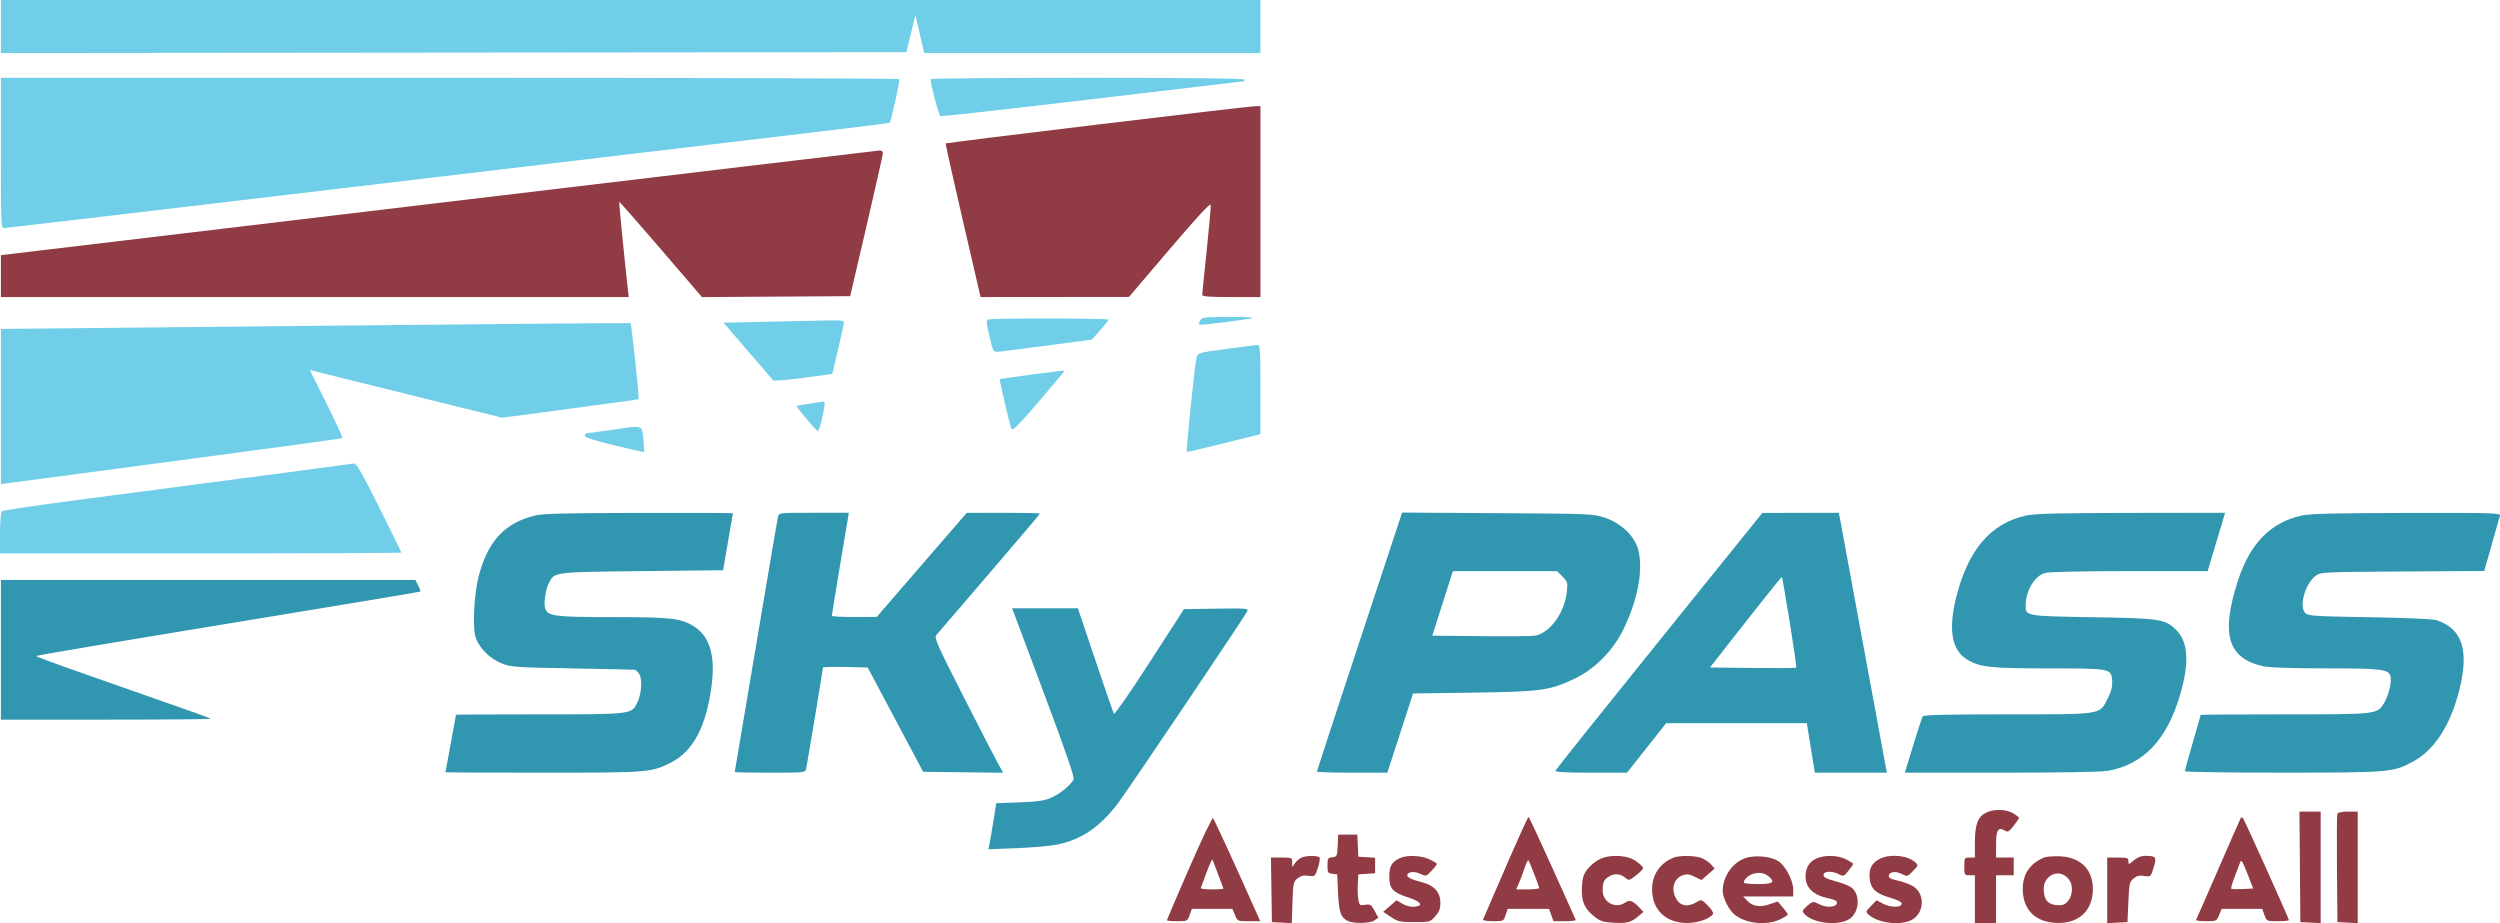
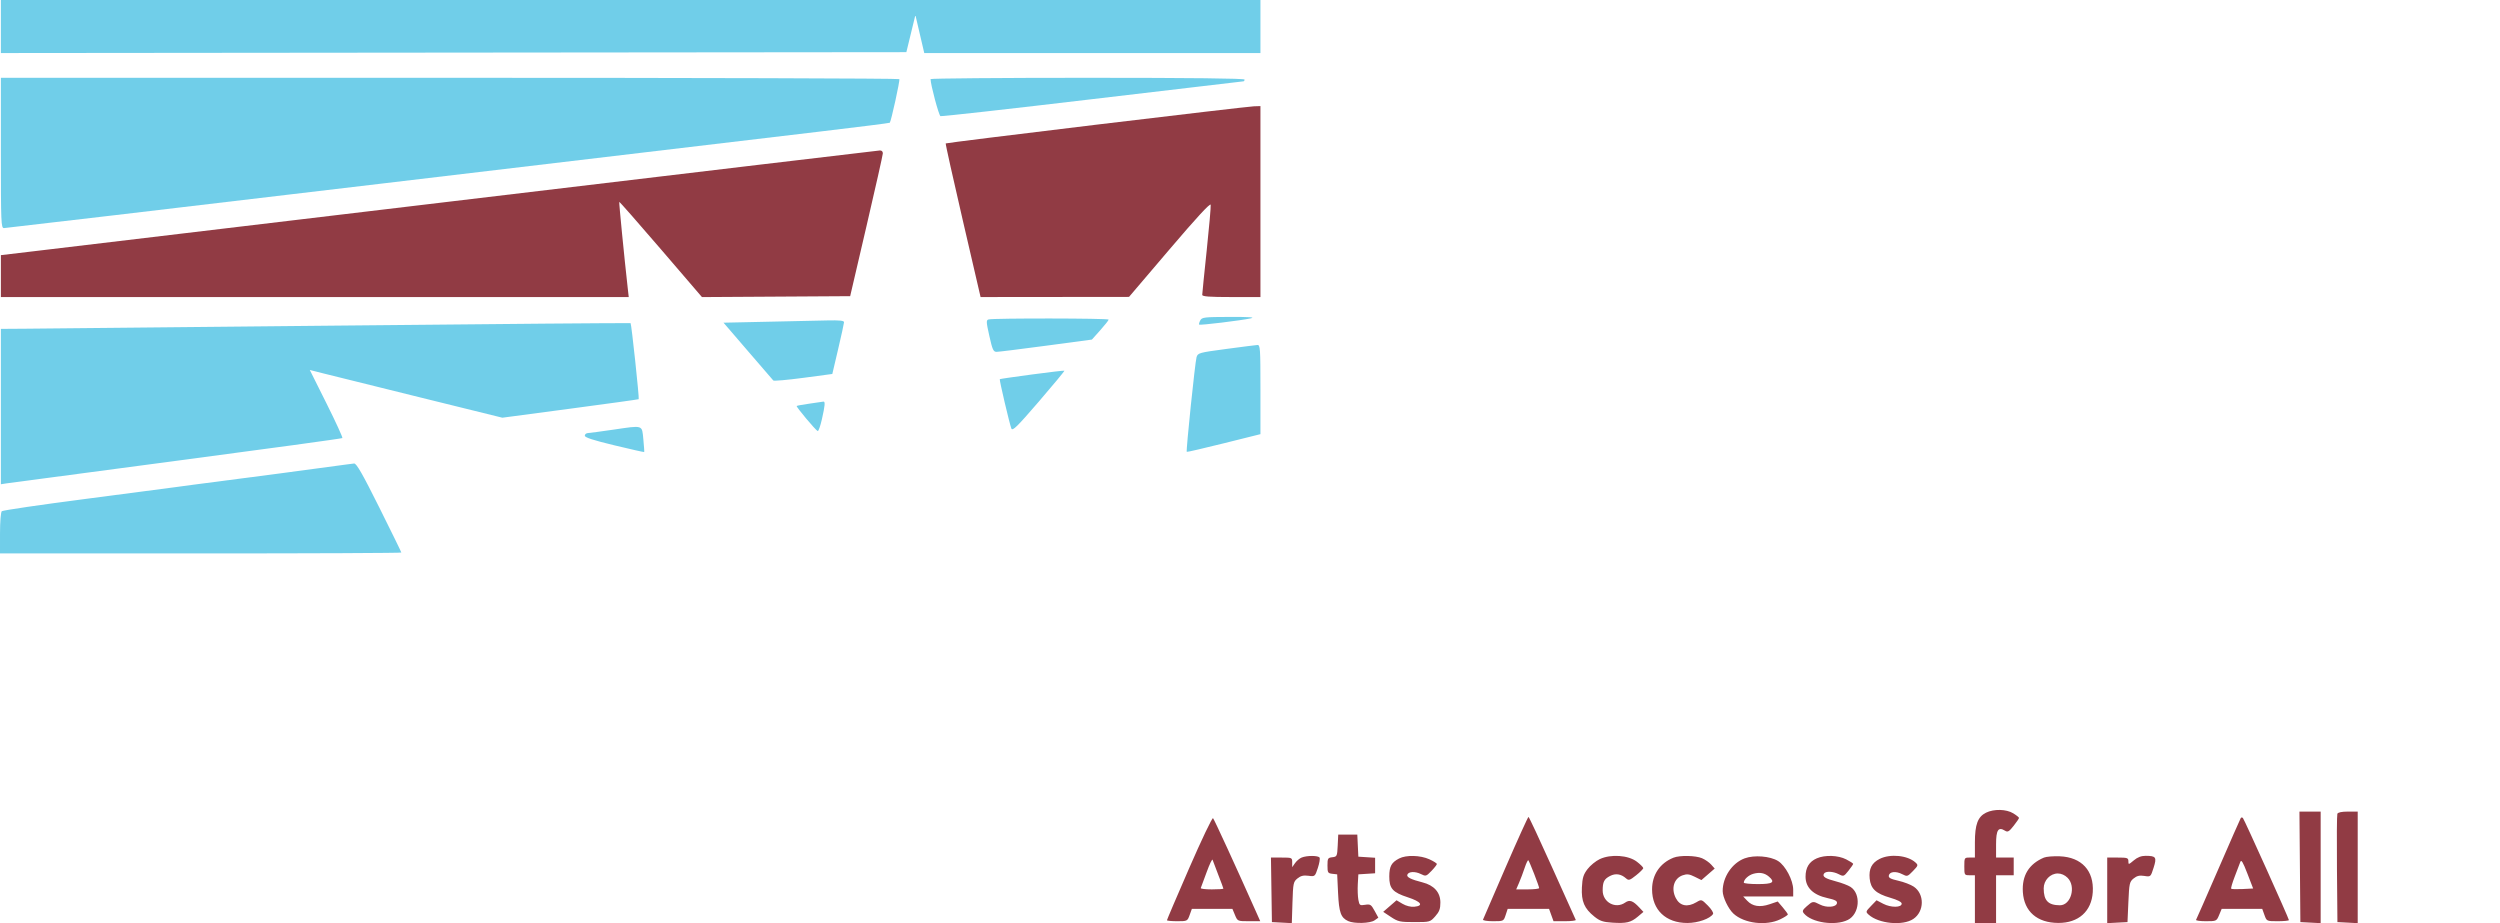
<svg xmlns="http://www.w3.org/2000/svg" width="937" height="346" viewBox="0 0 937 346" fill="none">
-   <path fill-rule="evenodd" clip-rule="evenodd" d="M200.519 193.216C189.213 195.963 182.875 202.779 179.42 215.906C177.751 222.247 177.065 234.462 178.152 238.47C179.254 242.527 183.391 246.795 188.002 248.628C191.544 250.036 192.976 250.137 214.884 250.523C227.612 250.748 238.078 250.984 238.144 251.049C238.209 251.113 238.729 251.635 239.301 252.208C240.769 253.68 240.621 259.426 239.024 262.955C236.827 267.805 237.376 267.734 202.012 267.734C184.909 267.734 170.913 267.809 170.91 267.9C170.908 267.991 170.017 272.837 168.932 278.669C167.847 284.501 166.956 289.347 166.954 289.438C166.951 289.529 183.399 289.604 203.505 289.604C243.236 289.604 244.028 289.541 251.444 285.815C259.932 281.549 264.881 271.993 266.8 256.162C268.094 245.486 265.829 238.306 260.035 234.717C255.197 231.72 251.341 231.285 229.601 231.285C207.739 231.285 205.251 230.959 204.304 227.967C203.715 226.107 204.489 220.901 205.706 218.543C207.88 214.329 207.182 214.419 240.604 214.055L271.013 213.723L272.843 203.12C273.85 197.288 274.685 192.442 274.698 192.351C274.711 192.26 258.878 192.21 239.513 192.24C211.886 192.284 203.49 192.494 200.519 193.216ZM291.59 193.676C291.398 194.497 289.442 205.903 287.243 219.025C285.043 232.147 281.474 253.286 279.313 266C277.151 278.715 275.382 289.228 275.382 289.361C275.382 289.494 281.327 289.604 288.593 289.604C301.752 289.604 301.806 289.598 302.144 288.112C302.524 286.449 308.441 250.819 308.441 250.196C308.441 249.979 312.215 249.885 316.826 249.987L325.212 250.172L346 289.272L375.994 289.629L374.043 286.137C372.97 284.216 367.115 272.858 361.032 260.897C351.139 241.444 350.072 239.031 350.928 238.034C351.453 237.42 360.408 226.994 370.825 214.865C381.243 202.735 389.767 192.67 389.767 192.498C389.767 192.326 383.593 192.192 376.047 192.2L362.328 192.215L328.607 231.21L320.177 231.247C315.541 231.268 311.752 231.062 311.758 230.788C311.764 230.514 313.204 221.718 314.958 211.238L318.147 192.185H305.042C291.995 192.185 291.936 192.192 291.59 193.676ZM509.539 240.456C500.757 267.045 493.572 288.981 493.572 289.201C493.572 289.423 499.513 289.604 506.774 289.604H519.977L529.607 259.915L552.087 259.599C577.605 259.24 580.836 258.799 590.069 254.416C597.722 250.784 604.497 243.963 608.44 235.924C613.925 224.743 616.038 213.143 613.935 205.771C612.512 200.786 607.542 196.074 601.611 194.084C597.105 192.573 596.595 192.551 561.277 192.333L525.506 192.113L509.539 240.456ZM621.873 240.173C600.616 266.527 583.112 288.431 582.973 288.847C582.79 289.397 586.411 289.604 596.268 289.604H609.814L624.473 271.048H677.193L680.213 289.604H707.239L706.853 287.781C706.641 286.779 702.747 265.68 698.2 240.894C693.652 216.109 689.762 195.01 689.555 194.008L689.177 192.185L660.521 192.255L621.873 240.173ZM759.406 193.217C746.205 196.085 737.716 205.954 733.243 223.631C730.223 235.564 731.409 243.313 736.802 246.873C741.625 250.057 745.397 250.503 767.606 250.514C791.271 250.525 791.328 250.536 791.627 255.159C791.769 257.362 791.344 259.062 789.974 261.77C786.83 267.982 788.407 267.732 752.299 267.733C729.436 267.734 720.971 267.938 720.626 268.499C720.366 268.92 718.753 273.84 717.041 279.434L713.928 289.604H750.08C773.006 289.604 787.669 289.342 790.156 288.89C803.516 286.463 812.286 277.127 817.187 260.113C820.562 248.398 820.135 240.763 815.86 236.35C811.658 232.014 809.969 231.744 784.35 231.328C758.971 230.914 759.101 230.939 759.222 226.663C759.377 221.181 762.648 215.818 766.488 214.749C768.018 214.323 780.059 214.061 798.191 214.059L827.427 214.055L829.159 208.256C830.112 205.067 831.585 200.146 832.433 197.321L833.974 192.185L798.819 192.238C771.359 192.28 762.733 192.494 759.406 193.217ZM862.62 193.238C851.047 195.777 843.304 203.695 838.784 217.614C832.228 237.801 834.973 246.887 848.494 249.76C850.638 250.215 859.646 250.504 871.702 250.504C892.864 250.504 895.291 250.81 895.981 253.565C896.488 255.591 895.205 260.797 893.527 263.522C890.921 267.754 891.094 267.734 856.296 267.734C838.986 267.734 824.824 267.828 824.824 267.944C824.824 268.059 823.486 272.736 821.849 278.337C820.213 283.939 818.874 288.765 818.874 289.063C818.874 289.36 835.312 289.599 855.404 289.594C895.619 289.583 896.854 289.48 904.252 285.528C912.387 281.182 918.358 272.009 921.733 258.674C925.498 243.797 922.913 235.704 913.369 232.482C911.936 231.998 902.706 231.579 888.155 231.336C867.495 230.992 865.086 230.838 864.046 229.795C861.543 227.283 863.968 218.695 868.014 215.746C869.823 214.428 870.826 214.38 900.485 214.196L931.091 214.005L933.86 204.255C935.383 198.893 936.784 193.983 936.972 193.345C937.295 192.25 935.343 192.189 902.062 192.252C874.658 192.303 865.877 192.523 862.62 193.238ZM585.616 216.081C587.518 217.987 587.615 218.327 587.255 221.824C586.453 229.615 580.906 237.248 575.316 238.255C574.176 238.46 565.049 238.541 555.031 238.436L536.818 238.244L544.536 214.055H583.595L585.616 216.081ZM670.796 233.198C672.292 242.417 673.388 250.088 673.233 250.244C673.077 250.4 665.738 250.448 656.925 250.35L640.902 250.172L654.283 233.098C661.643 223.708 667.757 216.117 667.87 216.23C667.984 216.344 669.3 223.979 670.796 233.198ZM0.331 269.722H39.781C61.479 269.722 79.081 269.572 78.898 269.388C78.715 269.205 76.359 268.278 73.664 267.329C54.721 260.658 46.2 257.667 30.91 252.32C21.365 248.981 13.554 246.082 13.554 245.877C13.554 245.673 45.891 240.214 85.415 233.745C124.938 227.276 157.391 221.867 157.533 221.726C157.674 221.584 157.314 220.545 156.732 219.418L155.675 217.368H0.331V269.722ZM391.155 259.517C399.691 282.314 402.801 291.365 402.372 292.155C401.187 294.333 397.3 297.52 394.099 298.936C391.463 300.103 389.137 300.449 382.114 300.718L373.401 301.051L372.274 308.084C371.654 311.953 370.977 315.836 370.771 316.714L370.397 318.31L381.239 317.889C387.202 317.657 394.1 317.026 396.568 316.488C405.607 314.515 412.289 309.907 419.101 300.948C422.696 296.223 466.99 230.421 467.534 229C467.898 228.05 466.699 227.96 455.845 228.122L443.752 228.303L430.822 248.325C423.529 259.617 417.71 267.996 417.477 267.543C417.249 267.101 414.119 258.02 410.523 247.363L403.982 227.986L379.345 227.972L391.155 259.517Z" fill="#3197B0" />
  <path fill-rule="evenodd" clip-rule="evenodd" d="M0.331 19.884L339.703 19.55L343.087 5.633L346.41 19.881H472.414V0H0.331V19.884ZM0.331 57.324C0.331 83.707 0.404 85.489 1.488 85.489C2.124 85.489 65.424 78.031 142.154 68.917C218.884 59.802 293.267 50.971 307.45 49.292C321.632 47.614 333.349 46.135 333.488 46.007C333.972 45.559 337.354 30.149 337.075 29.656C336.92 29.383 261.09 29.159 168.562 29.159H0.331V57.324ZM348.773 29.65C348.773 31.689 351.88 43.295 352.488 43.529C352.91 43.692 378.537 40.824 409.436 37.155C440.335 33.486 465.807 30.485 466.04 30.485C466.273 30.485 466.464 30.186 466.464 29.822C466.464 29.385 446.408 29.159 407.619 29.159C375.254 29.159 348.773 29.38 348.773 29.65ZM449.855 120.099C449.476 120.808 449.289 121.513 449.44 121.663C449.762 121.986 464.934 120.15 468.778 119.324C470.644 118.922 468.35 118.763 460.983 118.782C451.331 118.807 450.492 118.906 449.855 120.099ZM370.534 119.724C369.587 119.978 369.615 120.598 370.81 125.942C371.961 131.092 372.32 131.878 373.514 131.875C374.271 131.872 382.62 130.837 392.067 129.572L409.244 127.273L412.37 123.777C414.089 121.855 415.508 120.058 415.524 119.785C415.553 119.274 372.423 119.216 370.534 119.724ZM287.33 120.595L271.176 120.944L280.295 131.548C285.31 137.379 289.603 142.356 289.836 142.607C290.068 142.857 295.14 142.41 301.105 141.613L311.951 140.163L314.131 130.885C315.33 125.782 316.326 121.235 316.343 120.779C316.368 120.161 314.738 119.988 309.929 120.098C306.383 120.18 296.213 120.403 287.33 120.595ZM127.278 122.028C67.457 122.641 14.422 123.17 9.422 123.203L0.331 123.264V181.499L2.479 181.163C3.661 180.978 32.38 177.162 66.298 172.685C100.217 168.207 128.128 164.383 128.323 164.187C128.518 163.992 125.849 158.168 122.393 151.245L116.108 138.659L120.866 139.871C123.483 140.537 139.723 144.563 156.954 148.819L188.284 156.556L213.754 153.171C227.763 151.31 239.297 149.708 239.386 149.614C239.656 149.327 236.666 121.341 236.342 121.119C236.177 121.005 187.098 121.414 127.278 122.028ZM459.537 130.796C449.385 132.157 448.954 132.277 448.467 133.868C447.92 135.659 444.466 169.032 444.794 169.36C444.903 169.47 451.162 168.021 458.704 166.14L472.414 162.721V145.974C472.414 130.439 472.331 129.233 471.257 129.304C470.621 129.345 465.347 130.017 459.537 130.796ZM386.791 140.352C380.246 141.225 374.812 142.016 374.718 142.109C374.487 142.332 378.41 159.035 379.064 160.621C379.489 161.651 381.23 159.939 389.377 150.482C394.767 144.223 399.068 139.026 398.935 138.932C398.802 138.839 393.337 139.478 386.791 140.352ZM303.482 151.271C300.937 151.632 298.738 152.031 298.596 152.158C298.297 152.424 305.705 161.271 306.479 161.57C306.764 161.68 307.471 159.683 308.05 157.131C309.214 152 309.35 150.39 308.607 150.525C308.334 150.574 306.028 150.91 303.482 151.271ZM229.761 161.052C225.215 161.718 220.975 162.285 220.339 162.313C219.703 162.341 219.182 162.786 219.182 163.302C219.182 163.969 222.392 165.013 230.246 166.902C236.331 168.367 241.371 169.504 241.446 169.428C241.52 169.353 241.377 167.211 241.126 164.668C240.582 159.149 241.265 159.367 229.761 161.052ZM129.922 174.077C127.278 174.503 85.378 180.043 72.73 181.639C69.821 182.006 66.697 182.428 65.788 182.575C64.879 182.724 50.002 184.674 32.728 186.91C15.455 189.146 1.027 191.261 0.665 191.61C0.303 191.959 0.006 195.66 0.004 199.834L0 207.424L75.209 207.426C116.575 207.427 150.419 207.277 150.419 207.091C150.419 206.906 146.698 199.302 142.151 190.192C135.882 177.632 133.605 173.651 132.73 173.72C132.095 173.769 130.831 173.93 129.922 174.077Z" fill="#70CEE9" />
  <path fill-rule="evenodd" clip-rule="evenodd" d="M411.069 46.713C380.057 50.446 354.58 53.615 354.454 53.756C354.329 53.896 357.217 66.908 360.874 82.673L367.521 111.335L423.156 111.277L438.364 93.427C448.571 81.444 453.634 75.963 453.765 76.754C453.871 77.402 453.202 85.075 452.278 93.805C451.354 102.536 450.597 110.051 450.597 110.507C450.595 111.136 453.218 111.335 461.505 111.335H472.414V39.763L469.935 39.845C468.572 39.89 442.081 42.981 411.069 46.713ZM176.866 74.574C93.409 84.538 19.546 93.351 12.728 94.158L0.331 95.627V111.335H235.649L235.294 108.187C233.997 96.669 231.951 75.844 232.099 75.667C232.198 75.551 239.213 83.531 247.688 93.402L263.098 111.349L318.643 111.004L324.745 84.827C328.102 70.429 330.865 58.128 330.885 57.49C330.907 56.79 330.463 56.355 329.764 56.394C329.128 56.429 260.324 64.61 176.866 74.574ZM744.372 304.589C741.281 306.118 740.193 309.014 740.193 315.715V321.414H738.21C736.27 321.414 736.226 321.487 736.226 324.727C736.226 327.967 736.27 328.041 738.21 328.041H740.193V345.934H748.127V328.041H754.739V321.414H748.127V316.423C748.127 311.061 748.974 309.78 751.481 311.349C752.493 311.983 752.984 311.706 754.699 309.536C755.812 308.127 756.723 306.79 756.723 306.563C756.723 306.337 755.755 305.561 754.574 304.839C751.965 303.244 747.323 303.131 744.372 304.589ZM862.181 345.602L869.785 346V304.183H861.832L862.181 345.602ZM876.035 305.019C875.859 305.478 875.794 314.798 875.891 325.728L876.066 345.602L883.67 346V304.183H880.013C877.679 304.183 876.239 304.486 876.035 305.019ZM445.736 325.318C441.135 335.886 437.372 344.698 437.372 344.902C437.372 345.105 439.098 345.271 441.206 345.271C444.988 345.271 445.052 345.239 445.877 342.952L446.714 340.632H461.903L462.87 342.952C463.833 345.262 463.854 345.271 468.089 345.271H472.342L470.791 341.792C463.024 324.361 455.095 307.102 454.647 306.654C454.346 306.351 450.336 314.751 445.736 325.318ZM564.285 325.123C559.758 335.546 555.955 344.343 555.834 344.673C555.712 345.002 557.4 345.271 559.584 345.271C563.536 345.271 563.558 345.26 564.319 342.952L565.082 340.632H580.582L582.256 345.271H586.55C588.912 345.271 590.732 345.048 590.596 344.774C590.459 344.5 586.499 335.706 581.796 325.23C577.093 314.755 573.081 306.181 572.88 306.177C572.68 306.174 568.812 314.7 564.285 325.123ZM839.823 306.636C839.626 306.955 835.852 315.543 831.436 325.721C827.02 335.899 823.262 344.461 823.085 344.749C822.908 345.036 824.561 345.271 826.76 345.271C830.704 345.271 830.77 345.24 831.725 342.952L832.691 340.632H847.88L848.717 342.952C849.553 345.268 849.559 345.271 853.719 345.271C856.009 345.271 857.883 345.083 857.883 344.855C857.883 344.258 841.224 307.276 840.655 306.611C840.394 306.305 840.02 306.317 839.823 306.636ZM501.373 316.94C501.184 320.91 501.1 321.091 499.358 321.292C497.683 321.485 497.539 321.731 497.539 324.396C497.539 327.06 497.683 327.306 499.358 327.5L501.176 327.709L501.506 334.668C501.857 342.044 502.548 343.966 505.304 345.224C507.595 346.27 513.538 346.1 515.19 344.94L516.605 343.947L515.191 341.361C513.91 339.016 513.58 338.807 511.654 339.12C509.672 339.443 509.503 339.317 509.113 337.232C508.884 336.004 508.789 333.359 508.903 331.354L509.11 327.709L515.391 327.305V321.486L509.11 321.082L508.717 312.798H501.569L501.373 316.94ZM487.858 321.408C487.078 321.723 485.963 322.665 485.378 323.502L484.316 325.022V323.218C484.316 321.454 484.227 321.414 480.333 321.414H476.352L476.712 345.602L484.171 345.995L484.416 338.279C484.646 331.014 484.755 330.486 486.296 329.235C487.511 328.25 488.565 327.993 490.391 328.238C492.828 328.566 492.859 328.541 493.92 325.337C494.509 323.56 494.803 321.801 494.573 321.428C494.073 320.617 489.845 320.604 487.858 321.408ZM524.38 321.763C521.513 323.261 520.725 324.698 520.702 328.464C520.673 333.011 521.96 334.462 527.658 336.313C532.671 337.941 533.731 339.496 530.068 339.848C528.746 339.975 527.003 339.538 525.655 338.741L523.426 337.423L518.423 341.757L521.322 343.68C523.976 345.44 524.718 345.602 530.109 345.602C535.922 345.602 536.021 345.575 537.926 343.438C539.46 341.718 539.855 340.655 539.855 338.251C539.855 334.481 537.493 331.815 533.182 330.723C528.847 329.623 527.157 328.78 527.458 327.866C527.861 326.637 530.359 326.499 532.532 327.585C534.377 328.508 534.541 328.46 536.495 326.44C537.616 325.281 538.533 324.109 538.533 323.835C538.533 323.561 537.268 322.761 535.723 322.058C532.341 320.52 527.023 320.382 524.38 321.763ZM599.615 321.983C598.118 322.684 596.043 324.375 595.004 325.742C593.449 327.784 593.074 329.004 592.896 332.607C592.638 337.818 593.79 340.511 597.568 343.537C599.634 345.192 600.815 345.59 604.327 345.814C609.585 346.15 611.254 345.751 613.89 343.527L615.958 341.783L614.437 340.153C612.01 337.552 610.779 337.119 609.12 338.283C605.537 340.799 600.684 338.195 600.684 333.758C600.684 330.529 601.224 329.463 603.442 328.313C605.511 327.241 607.538 327.538 609.417 329.19C610.436 330.087 610.807 329.977 613.218 328.062C614.688 326.895 615.891 325.683 615.891 325.368C615.891 325.052 614.808 323.967 613.484 322.955C610.285 320.509 603.742 320.05 599.615 321.983ZM627.227 321.46C622.142 323.501 619.197 327.862 619.197 333.349C619.197 341.02 624.359 345.934 632.42 345.934C636.364 345.934 640.958 344.323 642.046 342.559C642.3 342.145 641.442 340.749 640.115 339.419C637.728 337.028 637.722 337.026 635.797 338.165C632.463 340.14 629.624 339.566 628.098 336.608C626.248 333.022 627.388 329.205 630.65 328.065C632.284 327.495 633.143 327.598 635.179 328.607L637.692 329.854L642.669 325.536L641.346 324.046C640.619 323.227 639.067 322.15 637.896 321.653C635.484 320.63 629.561 320.523 627.227 321.46ZM653.909 321.706C649.185 323.452 645.628 328.758 645.663 334.005C645.677 336.271 647.778 340.653 649.698 342.423C653.709 346.119 661.96 347.118 667.254 344.549C668.824 343.788 670.096 342.967 670.081 342.727C670.066 342.486 669.207 341.297 668.172 340.083L666.289 337.878L663.256 338.91C659.602 340.154 656.837 339.716 654.832 337.576L653.348 335.993H672.091V333.472C672.091 329.922 669.191 324.424 666.408 322.7C663.447 320.865 657.468 320.39 653.909 321.706ZM680.937 321.703C678.078 322.95 676.72 325.167 676.72 328.586C676.72 332.631 679.552 335.415 684.857 336.584C687.833 337.24 688.649 337.678 688.488 338.534C688.203 340.044 684.593 340.315 682.084 339.014C679.528 337.689 679.392 337.708 677.153 339.681C675.573 341.073 675.407 341.503 676.117 342.36C678.985 345.823 687.886 347.127 692.588 344.773C696.982 342.573 697.594 335.045 693.592 332.417C692.695 331.829 690.259 330.902 688.178 330.359C684.075 329.287 682.935 328.556 683.626 327.436C684.249 326.426 687.024 326.539 689.188 327.661C690.936 328.567 691.086 328.512 692.792 326.371C693.771 325.141 694.572 323.976 694.572 323.782C694.572 323.588 693.393 322.826 691.953 322.089C688.915 320.536 684.007 320.364 680.937 321.703ZM704.499 321.912C701.527 323.406 700.393 325.634 700.753 329.279C701.13 333.103 703.061 334.907 708.456 336.474C711.189 337.268 712.754 338.071 712.754 338.68C712.754 340.203 708.715 340.238 705.849 338.741L703.326 337.423L701.247 339.572C699.255 341.631 699.218 341.769 700.365 342.809C704.12 346.215 713.165 347.084 717.119 344.42C721.275 341.621 721.363 335.076 717.283 332.32C716.161 331.562 713.55 330.562 711.481 330.098C708.575 329.446 707.767 329.003 707.929 328.151C708.213 326.659 710.587 326.415 712.943 327.636C714.812 328.605 714.94 328.568 716.97 326.468C718.963 324.408 719.009 324.246 717.893 323.234C714.954 320.569 708.448 319.926 704.499 321.912ZM766.075 321.425C760.424 323.82 757.772 328.16 758.167 334.368C758.627 341.627 763.532 345.889 771.46 345.919C779.022 345.948 783.913 341.571 784.371 334.368C784.88 326.35 780.199 321.268 772.003 320.94C769.599 320.844 766.931 321.062 766.075 321.425ZM799.75 322.467C797.793 324.117 797.716 324.13 797.716 322.798C797.716 321.547 797.331 321.414 793.749 321.414H789.782V346L797.385 345.602L797.716 338.086C798.024 331.085 798.159 330.479 799.682 329.244C800.914 328.247 801.905 328.013 803.692 328.299C806.061 328.679 806.069 328.672 807.164 325.241C808.425 321.288 808.089 320.777 804.213 320.761C802.554 320.754 801.14 321.295 799.75 322.467ZM456.624 327.925C457.672 330.595 458.53 332.906 458.53 333.061C458.53 333.216 456.571 333.342 454.177 333.342C451.783 333.342 449.924 333.119 450.045 332.845C450.167 332.572 451.159 329.892 452.249 326.89C453.34 323.888 454.341 321.801 454.475 322.251C454.609 322.702 455.576 325.255 456.624 327.925ZM575.011 327.549C576.037 330.188 576.877 332.572 576.879 332.845C576.88 333.119 574.943 333.342 572.575 333.342H568.268L569.344 330.857C569.936 329.491 570.888 326.961 571.459 325.236C572.03 323.512 572.643 322.247 572.821 322.425C572.999 322.603 573.984 324.909 575.011 327.549ZM840.526 333.21C838.352 333.32 836.429 333.266 836.254 333.091C836.08 332.915 836.669 330.888 837.563 328.584C838.459 326.28 839.401 323.799 839.66 323.07C840.025 322.038 840.611 322.993 842.304 327.378L844.479 333.011L840.526 333.21ZM663 328.568C665.439 330.683 664.443 331.354 658.868 331.354C655.959 331.354 653.578 331.113 653.578 330.818C653.578 329.613 655.354 327.982 657.215 327.477C659.561 326.84 661.409 327.189 663 328.568ZM774.935 329.005C778.183 332.259 776.202 339.319 772.047 339.297C767.645 339.275 765.979 337.532 765.979 332.949C765.979 329.947 768.418 327.378 771.269 327.378C772.557 327.378 773.912 327.979 774.935 329.005Z" fill="#913B44" />
</svg>